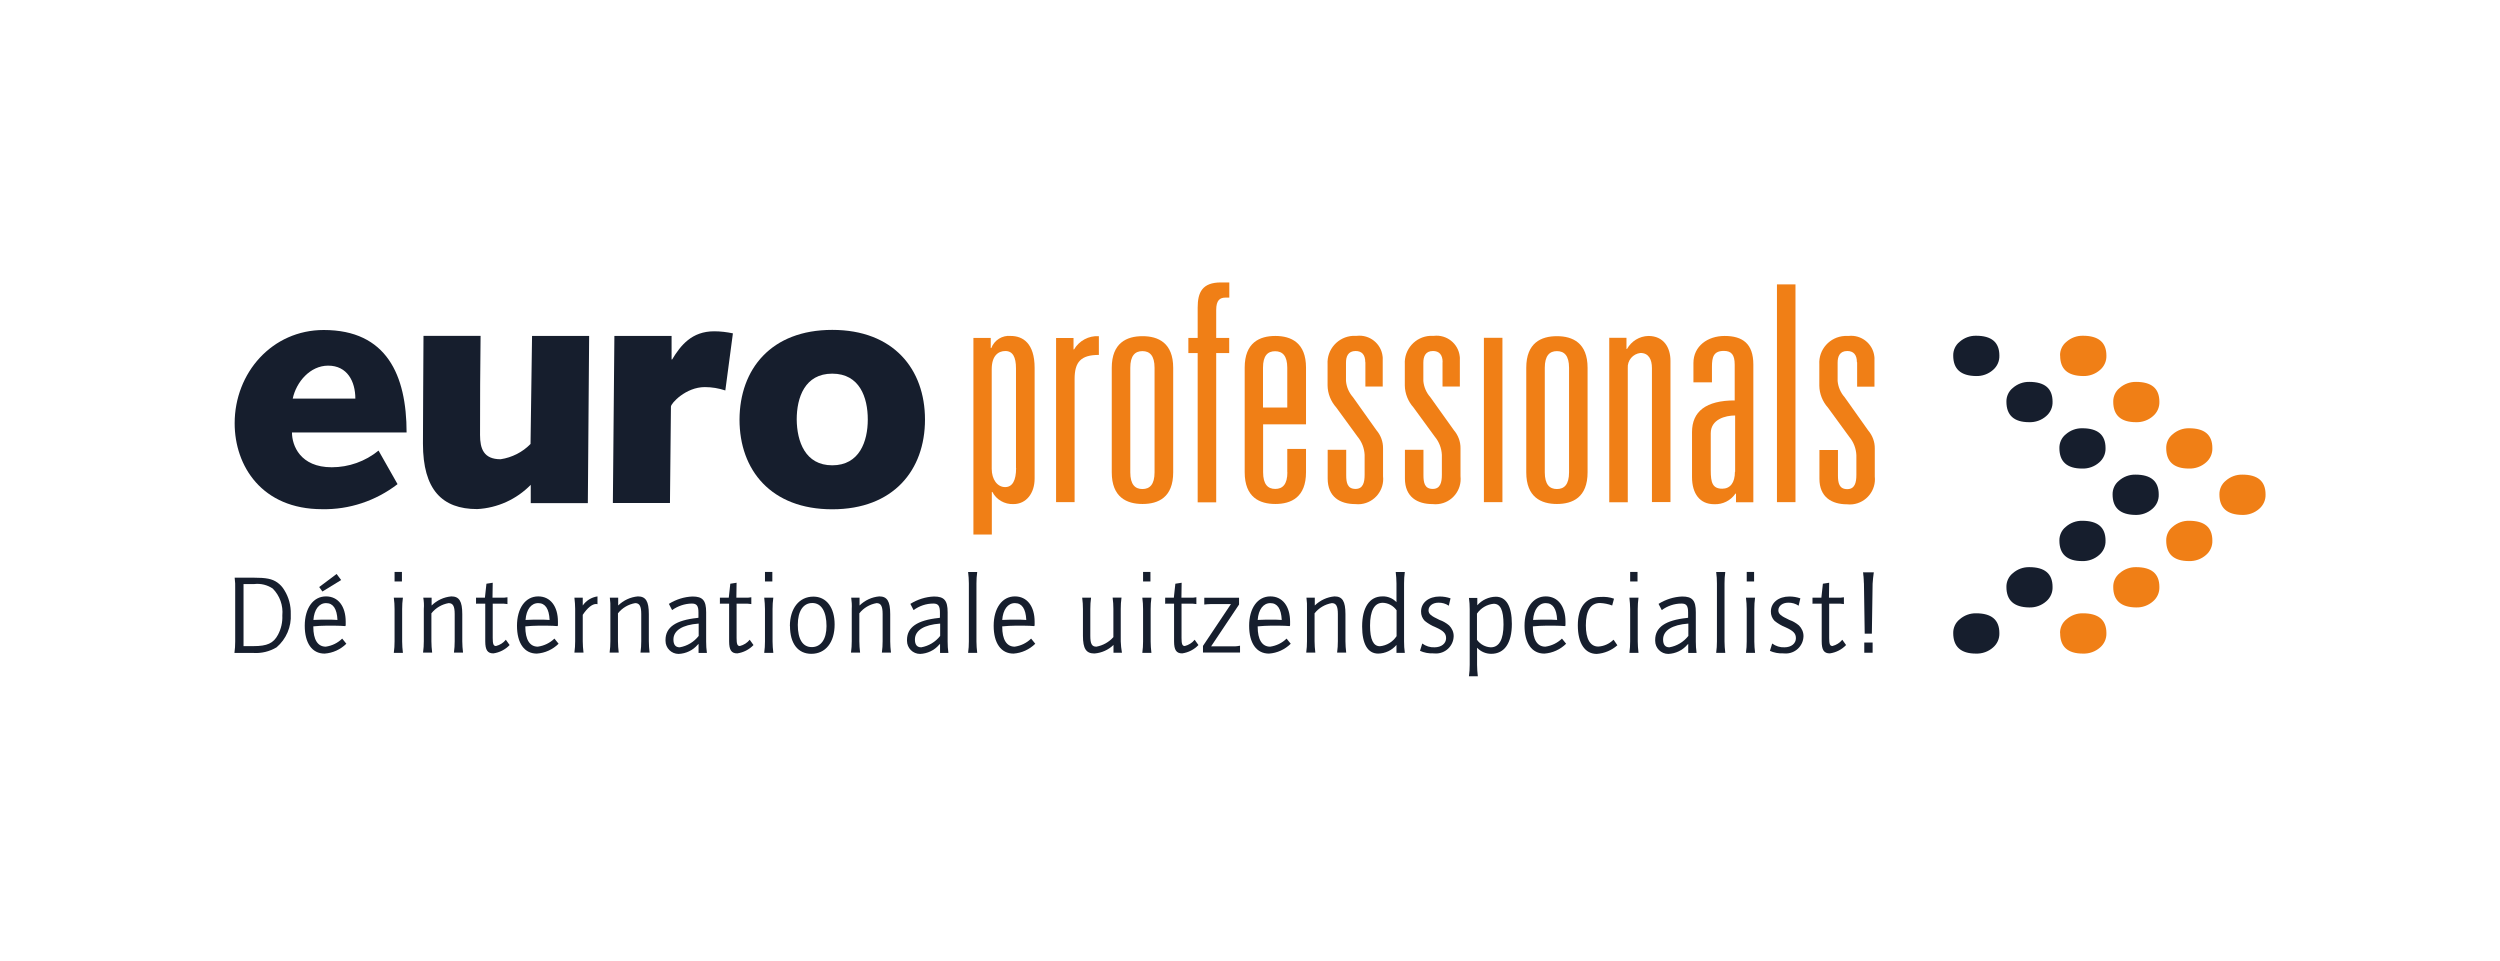
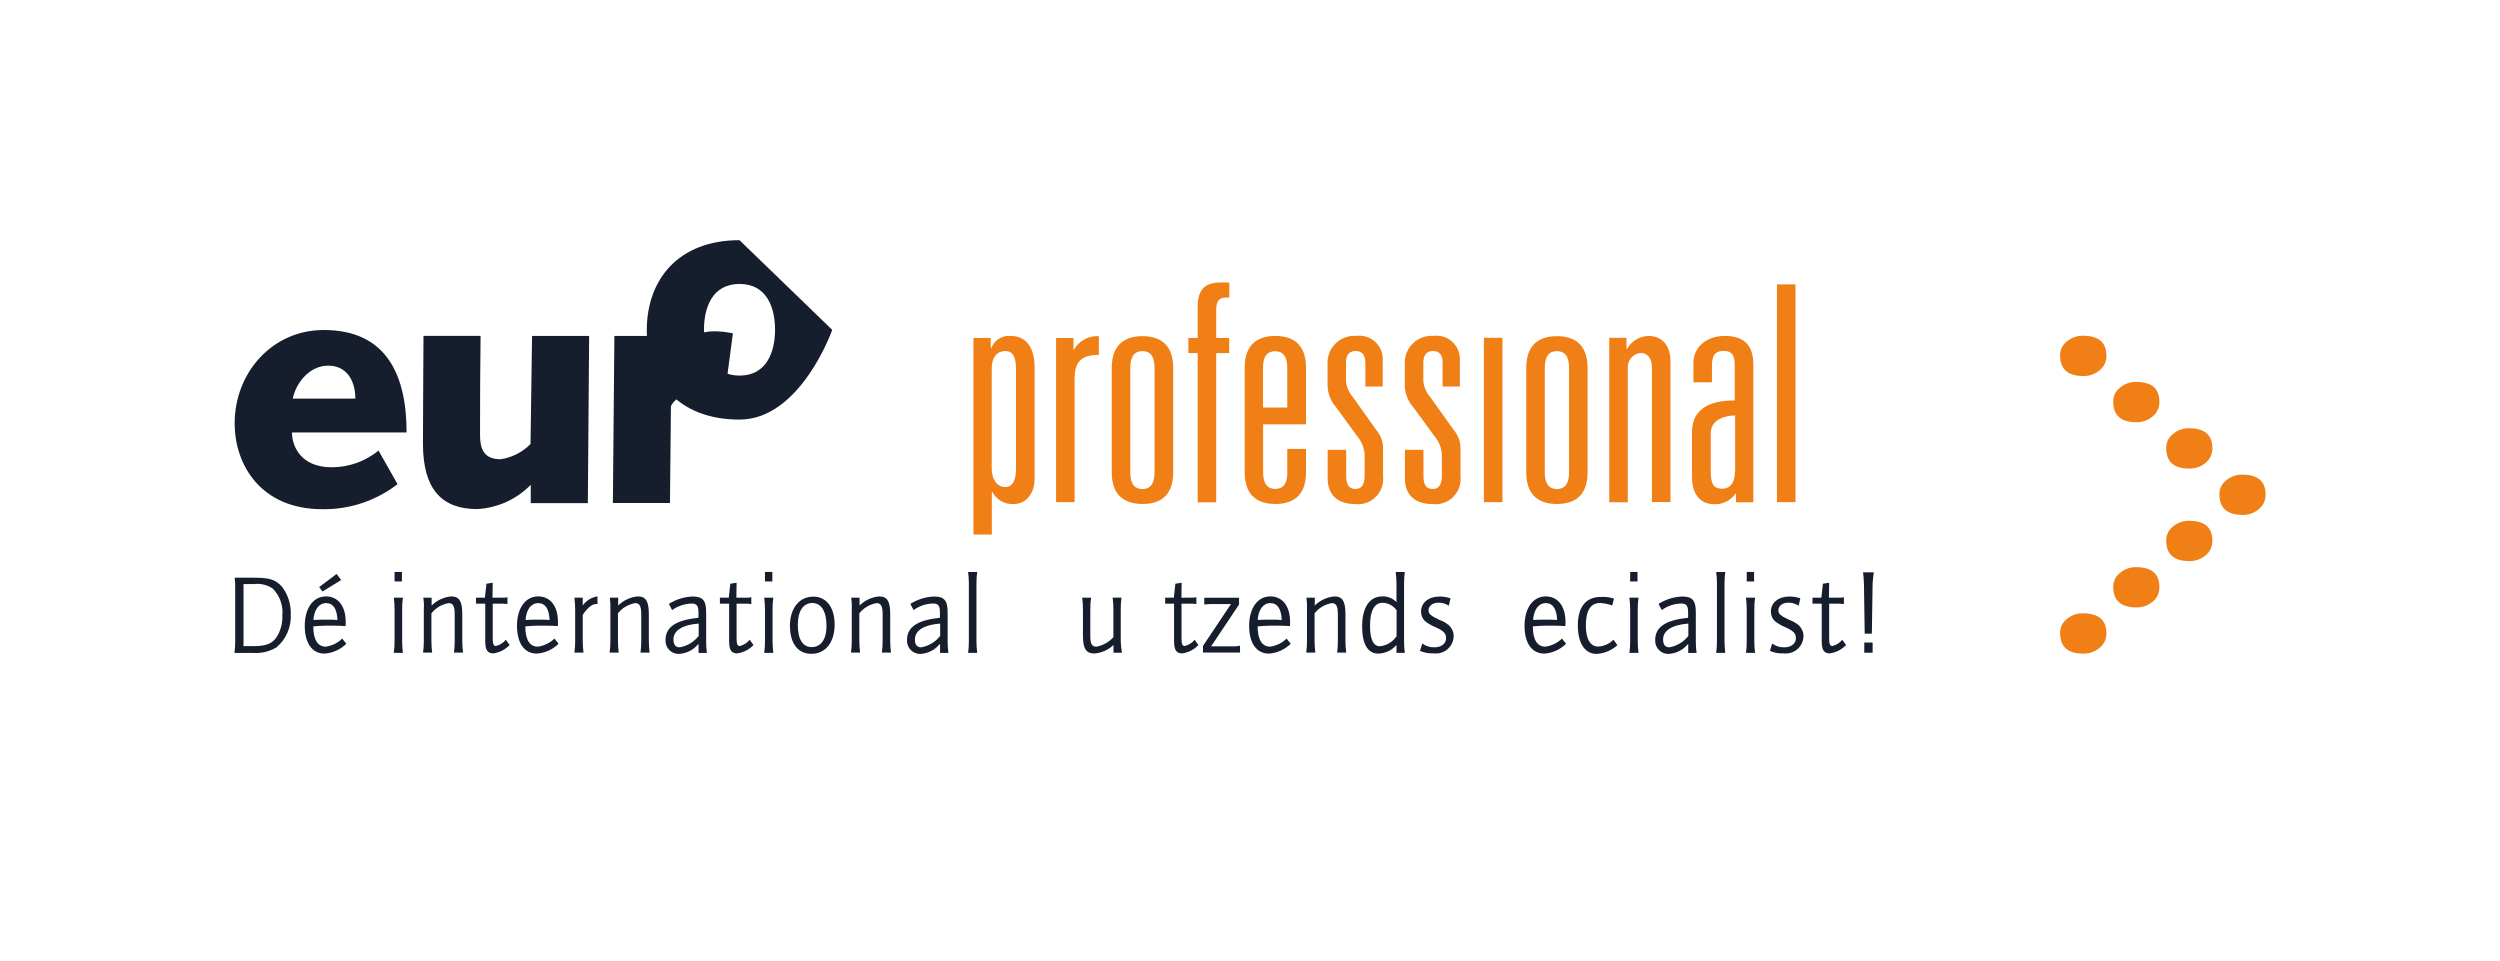
<svg xmlns="http://www.w3.org/2000/svg" id="Laag_1" data-name="Laag 1" viewBox="0 0 230.76 88.74">
  <defs>
    <style>      .cls-1 {        clip-path: url(#clippath);      }      .cls-2 {        fill: none;      }      .cls-2, .cls-3, .cls-4 {        stroke-width: 0px;      }      .cls-5 {        clip-path: url(#clippath-1);      }      .cls-6 {        clip-path: url(#clippath-4);      }      .cls-7 {        clip-path: url(#clippath-3);      }      .cls-8 {        clip-path: url(#clippath-2);      }      .cls-9 {        clip-path: url(#clippath-5);      }      .cls-3 {        fill: #161e2d;      }      .cls-4 {        fill: #f07f16;      }    </style>
    <clipPath id="clippath">
      <rect class="cls-2" x="21.66" y="26.08" width="187.44" height="36.34" />
    </clipPath>
    <clipPath id="clippath-1">
      <rect class="cls-2" x="21.66" y="26.08" width="187.44" height="36.34" />
    </clipPath>
    <clipPath id="clippath-2">
      <rect class="cls-2" x="21.66" y="26.08" width="187.44" height="36.34" />
    </clipPath>
    <clipPath id="clippath-3">
      <rect class="cls-2" x="21.66" y="26.08" width="187.44" height="36.34" />
    </clipPath>
    <clipPath id="clippath-4">
-       <rect class="cls-2" x="21.66" y="26.08" width="187.44" height="36.34" />
-     </clipPath>
+       </clipPath>
    <clipPath id="clippath-5">
      <rect class="cls-2" x="21.66" y="26.08" width="187.44" height="36.34" />
    </clipPath>
  </defs>
  <g id="Europrofessionals_LPC_RGB" data-name="Europrofessionals LPC RGB">
-     <path id="Path_6934" data-name="Path 6934" class="cls-3" d="m180.29,32.82c-.01-.49.21-.97.59-1.27.42-.37.96-.57,1.52-.56,1.41,0,2.15.59,2.15,1.83.02.51-.2,1-.59,1.33-.43.38-1,.58-1.57.56-1.41-.02-2.1-.65-2.1-1.89h0Zm4.91,4.26c-.01-.49.21-.97.59-1.27.42-.37.96-.57,1.52-.56,1.41,0,2.15.59,2.15,1.83.02.51-.2,1-.59,1.33-.43.38-1,.58-1.57.56-1.41,0-2.1-.65-2.1-1.89Zm4.89,4.28c-.01-.49.21-.97.59-1.27.42-.37.96-.57,1.52-.56,1.41,0,2.15.59,2.15,1.83.02.51-.2,1-.59,1.33-.43.38-1,.58-1.57.56-1.41,0-2.1-.65-2.1-1.89Zm4.91,4.28c-.01-.49.21-.97.59-1.27.42-.37.96-.57,1.52-.56,1.41,0,2.15.59,2.15,1.83.02.51-.2,1-.59,1.33-.43.38-1,.58-1.57.56-1.41-.02-2.1-.66-2.1-1.89Zm-4.91,4.26c-.01-.49.21-.97.59-1.27.42-.37.96-.57,1.52-.56,1.41,0,2.15.59,2.15,1.83.02.51-.2,1-.59,1.33-.43.38-1,.58-1.57.56-1.41,0-2.1-.65-2.1-1.89Zm-4.89,4.28c-.01-.49.21-.97.59-1.27.42-.37.96-.57,1.52-.56,1.41,0,2.15.59,2.15,1.83.02.51-.2,1-.59,1.33-.43.38-1,.58-1.57.56-1.41-.02-2.1-.66-2.1-1.89Zm-4.91,4.26c-.01-.49.21-.97.59-1.27.42-.37.96-.57,1.52-.56,1.41,0,2.15.59,2.15,1.83.02.51-.2,1-.59,1.33-.43.38-1,.58-1.57.56-1.41,0-2.1-.65-2.1-1.89Z" />
    <g id="Group_4424" data-name="Group 4424">
      <g class="cls-1">
        <g id="Group_4422" data-name="Group 4422">
          <path id="Path_6935" data-name="Path 6935" class="cls-4" d="m190.15,32.82c-.01-.49.21-.97.59-1.27.42-.37.96-.57,1.52-.56,1.41,0,2.17.59,2.17,1.83.02.51-.2,1-.59,1.33-.43.38-1,.58-1.57.56-1.43-.02-2.11-.65-2.11-1.89Zm4.91,4.26c-.01-.49.21-.97.59-1.27.42-.37.96-.57,1.52-.56,1.41,0,2.15.59,2.15,1.83.02.51-.2,1-.59,1.33-.43.38-1,.58-1.57.56-1.41,0-2.1-.65-2.1-1.89Zm4.89,4.28c-.01-.49.21-.97.59-1.27.42-.37.96-.57,1.52-.56,1.41,0,2.15.59,2.15,1.83.02.51-.2,1-.59,1.33-.43.38-1,.58-1.57.56-1.41,0-2.1-.65-2.1-1.89Zm4.91,4.28c-.01-.49.21-.97.59-1.27.42-.37.96-.57,1.52-.56,1.41,0,2.15.59,2.15,1.83.02.51-.2,1-.59,1.33-.43.38-1,.58-1.57.56-1.41-.02-2.1-.66-2.1-1.89Zm-4.91,4.26c-.01-.49.21-.97.59-1.27.42-.37.96-.57,1.52-.56,1.41,0,2.15.59,2.15,1.83.02.51-.2,1-.59,1.33-.43.38-1,.58-1.57.56-1.41,0-2.1-.65-2.1-1.89Zm-4.89,4.28c-.01-.49.21-.97.59-1.27.42-.37.96-.57,1.52-.56,1.41,0,2.15.59,2.15,1.83.02.51-.2,1-.59,1.33-.43.38-1,.58-1.57.56-1.41-.02-2.1-.66-2.1-1.89Zm-4.91,4.26c-.01-.49.21-.97.59-1.27.42-.37.96-.57,1.52-.56,1.41,0,2.17.59,2.17,1.83.02.51-.2,1-.59,1.33-.43.38-1,.58-1.57.56-1.43,0-2.11-.65-2.11-1.89h0Z" />
        </g>
      </g>
      <g class="cls-5">
        <g id="Group_4423" data-name="Group 4423">
          <path id="Path_6936" data-name="Path 6936" class="cls-3" d="m36.68,44.7c-1.99,1.53-4.44,2.35-6.95,2.3-5.55,0-8.07-3.98-8.07-7.93,0-4.66,3.46-8.61,8.22-8.61,5.81,0,7.65,4.17,7.65,9.46h-10.58c0,1.19.75,3.21,3.67,3.21,1.57,0,3.1-.54,4.32-1.54l1.75,3.09h0Zm-3.88-7.91c0-1.59-.75-3.04-2.51-3.04-1.66,0-2.94,1.5-3.27,3.04h5.78Z" />
        </g>
      </g>
    </g>
    <path id="Path_6937" data-name="Path 6937" class="cls-3" d="m49.11,31.01h5.27l-.12,15.43h-5.27v-1.69c-1.31,1.34-3.07,2.14-4.94,2.24-3.25,0-5.01-1.8-5.01-6.04,0-3.16.04-6.55.05-9.95h5.27c-.04,2.97-.05,5.97-.05,9.15,0,1.26.33,2.24,1.9,2.24,1.05-.16,2.02-.65,2.76-1.41l.14-9.95h0Z" />
    <path id="Path_6938" data-name="Path 6938" class="cls-3" d="m56.72,31.01h5.27v2.17h.05c.79-1.31,1.82-2.6,3.88-2.6.58,0,1.16.07,1.73.19l-.7,5.27c-.61-.2-1.24-.31-1.89-.31-1.76,0-3.13,1.5-3.13,1.8l-.09,8.9h-5.27l.14-15.42h0Z" />
-     <path id="Path_6939" data-name="Path 6939" class="cls-3" d="m76.82,30.45c5.64,0,8.56,3.61,8.56,8.28s-2.92,8.28-8.56,8.28-8.56-3.61-8.56-8.28c.02-4.66,2.92-8.28,8.56-8.28m0,12.5c2.51,0,3.28-2.2,3.28-4.23s-.75-4.23-3.28-4.23-3.28,2.2-3.28,4.23c.02,2.01.77,4.23,3.28,4.23" />
+     <path id="Path_6939" data-name="Path 6939" class="cls-3" d="m76.82,30.45s-2.92,8.28-8.56,8.28-8.56-3.61-8.56-8.28c.02-4.66,2.92-8.28,8.56-8.28m0,12.5c2.51,0,3.28-2.2,3.28-4.23s-.75-4.23-3.28-4.23-3.28,2.2-3.28,4.23c.02,2.01.77,4.23,3.28,4.23" />
    <path id="Path_6940" data-name="Path 6940" class="cls-4" d="m93.79,43.21c0,1.12-.33,1.75-1.01,1.75-.73,0-1.24-.72-1.24-1.68v-9.2c0-1.22.58-1.68,1.26-1.68s.98.56.98,1.6v9.2h.02Zm-3.95,6.13h1.71v-3.93h.05c.37.72,1.13,1.15,1.94,1.12,1.19,0,1.96-1,1.96-2.36v-10.21c0-2.29-1.1-2.95-2.2-2.95-.78-.08-1.52.38-1.8,1.12h-.05v-.94h-1.6v18.16h0Z" />
    <path id="Path_6941" data-name="Path 6941" class="cls-4" d="m97.49,31.2h1.6v1.05h.05c.47-.8,1.36-1.28,2.29-1.22v1.73c-1.66,0-2.24.65-2.24,2.22v11.37h-1.71v-15.14Z" />
    <g id="Group_4427" data-name="Group 4427">
      <g class="cls-8">
        <g id="Group_4425" data-name="Group 4425">
          <path id="Path_6942" data-name="Path 6942" class="cls-4" d="m106.57,43.6c0,1.12-.44,1.54-1.12,1.54s-1.12-.42-1.12-1.54v-9.65c0-1.12.44-1.54,1.12-1.54s1.12.42,1.12,1.54v9.66h0Zm-3.95,0c0,2.3,1.38,2.92,2.84,2.92s2.83-.61,2.83-2.92v-9.65c0-2.3-1.38-2.92-2.83-2.92s-2.84.61-2.84,2.92v9.66h0Z" />
        </g>
      </g>
      <g class="cls-7">
        <g id="Group_4426" data-name="Group 4426">
          <path id="Path_6943" data-name="Path 6943" class="cls-4" d="m110.55,28.39c0-1.4.42-2.32,2.15-2.32h.77v1.4h-.35c-.52,0-.86.24-.86,1.15v2.57h1.2v1.4h-1.2v13.78h-1.71v-13.78h-.86v-1.4h.86v-2.79Z" />
        </g>
      </g>
    </g>
    <path id="Path_6944" data-name="Path 6944" class="cls-4" d="m118.83,37.62h-2.25v-3.68c0-1.12.44-1.52,1.12-1.52s1.12.42,1.12,1.52v3.68h.02Zm0,5.97c0,1.12-.44,1.54-1.12,1.54s-1.12-.42-1.12-1.54v-4.42h3.96v-5.24c0-2.3-1.38-2.92-2.83-2.92s-2.83.61-2.83,2.92v9.66c0,2.32,1.38,2.93,2.83,2.93s2.83-.61,2.83-2.93v-2.15h-1.73v2.15h0Z" />
    <path id="Path_6945" data-name="Path 6945" class="cls-4" d="m126.02,33.43c0-.7-.33-1.03-.89-1.03-.7,0-.89.51-.89,1.08v1.69c.05.56.28,1.08.65,1.5l2.16,3.04c.4.47.62,1.06.61,1.68v2.57c.14,1.27-.77,2.42-2.04,2.57-.17.02-.35.02-.52,0-1.41,0-2.55-.66-2.55-2.36v-2.65h1.71v2.34c0,.7.11,1.27.86,1.27.7,0,.84-.61.84-1.31v-1.83c-.03-.61-.25-1.2-.65-1.68l-1.97-2.7c-.5-.56-.79-1.28-.8-2.03v-1.96c-.08-1.37.97-2.54,2.34-2.62.12,0,.24,0,.35,0,1.18-.14,2.26.71,2.39,1.9.01.09.02.18.01.27v2.51h-1.6v-2.25h0Z" />
    <path id="Path_6946" data-name="Path 6946" class="cls-4" d="m133.16,33.43c0-.7-.33-1.03-.89-1.03-.7,0-.89.51-.89,1.08v1.69c.05.56.28,1.08.65,1.5l2.17,3.04c.4.47.62,1.06.61,1.68v2.57c.14,1.28-.78,2.43-2.05,2.57-.18.02-.35.02-.53,0-1.41,0-2.55-.66-2.55-2.36v-2.65h1.71v2.34c0,.7.11,1.27.86,1.27.7,0,.84-.61.84-1.31v-1.83c-.03-.61-.25-1.2-.65-1.68l-1.97-2.7c-.5-.56-.79-1.28-.8-2.03v-1.96c-.08-1.37.97-2.54,2.33-2.62.12,0,.24,0,.35,0,1.18-.14,2.26.71,2.39,1.9.01.09.02.18.01.27v2.51h-1.6v-2.25h.02Z" />
    <path id="Path_6947" data-name="Path 6947" class="cls-4" d="m136.97,31.18h1.71v15.17h-1.71v-15.17Z" />
    <path id="Path_6948" data-name="Path 6948" class="cls-4" d="m144.83,43.6c0,1.12-.44,1.54-1.12,1.54s-1.12-.42-1.12-1.54v-9.65c0-1.12.44-1.54,1.12-1.54s1.12.42,1.12,1.54v9.66h0Zm-3.95,0c0,2.3,1.38,2.92,2.83,2.92s2.83-.61,2.83-2.92v-9.65c0-2.3-1.38-2.92-2.83-2.92s-2.83.61-2.83,2.92v9.66h0Z" />
    <path id="Path_6949" data-name="Path 6949" class="cls-4" d="m148.53,31.18h1.6v1.03h.05c.4-.72,1.15-1.18,1.97-1.2,1.41,0,2.04,1.06,2.04,2.29v13.04h-1.71v-12.36c0-.8-.3-1.4-1.06-1.4-.7.08-1.22.69-1.17,1.4v12.38h-1.71v-15.17h-.02Z" />
    <path id="Path_6950" data-name="Path 6950" class="cls-4" d="m160.14,43.56c0,1-.44,1.55-1.17,1.55-.91,0-1.06-.59-1.06-1.68v-3.44c0-1.29,1.36-1.64,2.25-1.64v5.2h-.02Zm0-6.6c-2.69,0-3.96,1.03-3.96,2.93v4.14c0,1.54.72,2.51,2.04,2.51.78.04,1.53-.33,1.97-.98h.05v.8h1.6v-12.71c0-1.94-1-2.64-2.65-2.64-1.57,0-2.88.94-2.88,2.5v1.78h1.71v-1.43c0-.89.14-1.47,1.1-1.47.7,0,1,.36,1,1.27v3.28h.02Z" />
    <path id="Path_6951" data-name="Path 6951" class="cls-4" d="m164.02,46.35h1.71v-20.1h-1.71v20.1Z" />
    <g id="Group_4430" data-name="Group 4430">
      <g class="cls-6">
        <g id="Group_4428" data-name="Group 4428">
          <path id="Path_6952" data-name="Path 6952" class="cls-4" d="m171.4,33.43c0-.7-.33-1.03-.89-1.03-.7,0-.89.51-.89,1.08v1.69c.05.56.28,1.08.65,1.5l2.17,3.06c.4.47.62,1.06.61,1.68v2.57c.14,1.27-.77,2.42-2.04,2.57-.17.02-.35.02-.52,0-1.41,0-2.55-.66-2.55-2.36v-2.65h1.71v2.34c0,.7.11,1.27.86,1.27.7,0,.84-.61.84-1.31v-1.83c-.03-.61-.25-1.2-.65-1.68l-1.97-2.7c-.5-.56-.79-1.28-.8-2.03v-1.97c-.08-1.37.97-2.54,2.34-2.62.12,0,.24,0,.35,0,1.18-.14,2.26.71,2.39,1.9.01.09.02.18.01.27v2.51h-1.6v-2.25h0Z" />
        </g>
      </g>
      <g class="cls-9">
        <g id="Group_4429" data-name="Group 4429">
          <path id="Path_6953" data-name="Path 6953" class="cls-3" d="m22.5,59.64h.89c1.27,0,1.85-.26,2.27-1.05.29-.55.43-1.16.4-1.78.09-.91-.23-1.82-.88-2.48-.5-.34-1.11-.49-1.71-.42h-.99v5.73s.02,0,.02,0Zm-.84-6.32h1.69c1.24,0,1.76.11,2.24.44.27.19.49.43.66.72.41.66.61,1.42.59,2.2.07,1.17-.42,2.31-1.31,3.07-.65.39-1.4.57-2.15.52h-1.74c.05-.35.07-.7.07-1.05v-4.84c.01-.36,0-.71-.05-1.06h0Z" />
        </g>
      </g>
    </g>
    <path id="Path_6954" data-name="Path 6954" class="cls-3" d="m29.47,54.18l1.6-1.2.42.56-1.73,1.06-.3-.42h0Zm1.68,3.04c-.05-1.03-.4-1.55-1.05-1.55s-1.1.59-1.17,1.55h.09c.33-.02.52-.02.58-.02h1.05c.14,0,.28.02.4.02h.1Zm.44,1.73l.38.47c-.54.53-1.25.86-2.01.91-1.15,0-1.83-.96-1.83-2.57s.77-2.71,1.96-2.71c1.12,0,1.82.91,1.82,2.34v.28l-.02.12h-.07c-.45-.04-1.01-.04-1.66-.04-.28,0-.47.02-.63.02l-.54.04h-.07v.05c0,1.17.4,1.83,1.15,1.83.57-.08,1.11-.34,1.52-.75h0Z" />
    <path id="Path_6955" data-name="Path 6955" class="cls-3" d="m36.42,53.67v-.88h.68v.88h-.68Zm-.07,1.5h.84c-.05.35-.07.7-.07,1.05v2.99c0,.35.03.7.07,1.05h-.84c.05-.35.07-.7.07-1.05v-2.99c0-.35-.02-.7-.07-1.05Z" />
    <path id="Path_6956" data-name="Path 6956" class="cls-3" d="m39.07,55.17h.77v.72c.49-.48,1.13-.78,1.82-.84.73,0,1.01.45,1.01,1.64v2.5c0,.35.03.7.07,1.05h-.84c.05-.35.07-.7.07-1.05v-2.51c0-.73-.16-1.01-.56-1.01-.63.11-1.19.44-1.59.94v2.58c0,.35.03.7.07,1.05h-.84c.05-.35.07-.7.07-1.05v-2.99c.03-.34.01-.69-.05-1.03h0Z" />
    <path id="Path_6957" data-name="Path 6957" class="cls-3" d="m43.94,55.75v-.58h.82l.14-1.29.58-.09-.02,1.38h.82c.19,0,.37,0,.56-.04v.63c-.06-.01-.12-.02-.17-.02l-.19-.02h-1v3.18c0,.54.07.73.3.73.36-.09.68-.29.91-.58l.35.49c-.4.42-.93.69-1.5.77-.54,0-.75-.31-.75-1.12v-3.47h-.84v.02h0Z" />
    <path id="Path_6958" data-name="Path 6958" class="cls-3" d="m50.73,57.22c-.05-1.03-.4-1.55-1.05-1.55s-1.1.59-1.17,1.55h.09c.33-.02.52-.02.58-.02h1.05c.14,0,.28.02.4.02h.11,0Zm.45,1.73l.38.47c-.54.53-1.25.86-2.01.91-1.15,0-1.83-.96-1.83-2.57s.77-2.71,1.96-2.71c1.12,0,1.82.91,1.82,2.34v.28l-.02.12h-.07c-.45-.04-1.01-.04-1.66-.04-.28,0-.47.02-.63.02l-.54.04h-.09v.05c0,1.17.4,1.83,1.15,1.83.58-.08,1.12-.34,1.54-.75h0Z" />
    <path id="Path_6959" data-name="Path 6959" class="cls-3" d="m53.02,55.17h.77v.72c.32-.46.81-.76,1.36-.84v.72s-.08-.02-.12-.02c-.36,0-.79.33-1.24,1v2.44c0,.35.03.7.07,1.05h-.84c.05-.35.07-.7.07-1.05v-2.99c0-.34-.03-.69-.07-1.03h0Z" />
    <path id="Path_6960" data-name="Path 6960" class="cls-3" d="m56.29,55.17h.77v.72c.49-.48,1.13-.78,1.82-.84.73,0,1.01.45,1.01,1.64v2.5c0,.35.03.7.07,1.05h-.84c.05-.35.07-.7.07-1.05v-2.51c0-.73-.16-1.01-.56-1.01-.63.11-1.19.44-1.59.94v2.58c0,.35.03.7.07,1.05h-.84c.05-.35.07-.7.07-1.05v-2.99c.01-.34,0-.69-.05-1.03h0Z" />
    <path id="Path_6961" data-name="Path 6961" class="cls-3" d="m64.48,57.56c-1.48.11-2.32.63-2.32,1.47,0,.47.19.72.58.72.69-.12,1.31-.49,1.75-1.05v-1.13h0Zm-2.44-1.24l-.3-.58c.66-.41,1.41-.65,2.18-.68.94,0,1.26.36,1.26,1.45v2.71c0,.35.02.7.07,1.05h-.77v-.84l-.09.09c-.44.51-1.07.81-1.75.84-.67,0-1.21-.54-1.21-1.21,0-.03,0-.06,0-.08,0-1.17.94-1.82,2.93-2.03l.11-.02v-.49c0-.61-.16-.82-.61-.82-.66.01-1.3.23-1.83.61h0Z" />
    <path id="Path_6962" data-name="Path 6962" class="cls-3" d="m66.45,55.75v-.58h.82l.14-1.29.58-.09-.02,1.38h.82c.19,0,.37,0,.56-.04v.63c-.06-.01-.12-.02-.17-.02l-.19-.02h-1v3.18c0,.54.07.73.3.73.36-.09.68-.29.91-.58l.35.49c-.4.42-.93.69-1.5.77-.54,0-.75-.31-.75-1.12v-3.47h-.84v.02Z" />
    <path id="Path_6963" data-name="Path 6963" class="cls-3" d="m70.61,53.67v-.88h.68v.88h-.68Zm-.07,1.5h.84c-.05.35-.07.7-.07,1.05v2.99c0,.35.03.7.07,1.05h-.84c.05-.35.07-.7.07-1.05v-2.99c0-.35-.03-.7-.07-1.05Z" />
    <path id="Path_6964" data-name="Path 6964" class="cls-3" d="m73.64,57.67c0,1.33.45,2.06,1.29,2.06s1.36-.72,1.36-1.94c0-1.34-.47-2.13-1.31-2.13s-1.34.75-1.34,2.01h0Zm-.73.12c0-1.64.86-2.72,2.17-2.72,1.2,0,1.96,1,1.96,2.57,0,1.66-.84,2.71-2.15,2.71-1.24,0-1.97-.96-1.97-2.55h0Z" />
    <path id="Path_6965" data-name="Path 6965" class="cls-3" d="m78.57,55.17h.77v.72c.49-.48,1.13-.78,1.82-.84.73,0,1.01.45,1.01,1.64v2.5c0,.35.03.7.07,1.05h-.84c.05-.35.07-.7.07-1.05v-2.51c0-.73-.16-1.01-.56-1.01-.63.11-1.19.44-1.59.94v2.58c0,.35.03.7.07,1.05h-.84c.05-.35.07-.7.07-1.05v-2.99c.02-.34,0-.69-.05-1.03h0Z" />
    <path id="Path_6966" data-name="Path 6966" class="cls-3" d="m86.77,57.56c-1.48.11-2.32.63-2.32,1.47,0,.47.19.72.58.72.69-.12,1.31-.49,1.75-1.05v-1.13h0Zm-2.44-1.24l-.3-.58c.66-.41,1.41-.65,2.18-.68.94,0,1.26.36,1.26,1.45v2.71c0,.35.02.7.07,1.05h-.77v-.84l-.09.09c-.44.51-1.07.81-1.75.84-.67,0-1.21-.54-1.21-1.21,0-.03,0-.06,0-.08,0-1.17.94-1.82,2.93-2.03l.11-.02v-.49c0-.61-.16-.82-.61-.82-.66,0-1.3.22-1.83.61h0Z" />
    <path id="Path_6967" data-name="Path 6967" class="cls-3" d="m89.36,52.8h.84c-.05.35-.07.7-.07,1.05v5.36c0,.35.03.7.07,1.05h-.84c.05-.35.07-.7.07-1.05v-5.36c0-.35-.03-.7-.07-1.05Z" />
-     <path id="Path_6968" data-name="Path 6968" class="cls-3" d="m94.73,57.22c-.05-1.03-.4-1.55-1.05-1.55s-1.1.59-1.17,1.55h.09c.33-.02.52-.02.58-.02h1.05c.14,0,.28.02.4.02h.1Zm.45,1.73l.38.47c-.54.53-1.25.86-2.01.91-1.15,0-1.83-.96-1.83-2.57s.77-2.71,1.96-2.71c1.12,0,1.82.91,1.82,2.34v.28l-.02.12h-.05c-.45-.04-1.01-.04-1.66-.04-.28,0-.47.02-.63.02l-.54.04h-.09v.05c0,1.17.4,1.83,1.15,1.83.57-.08,1.11-.34,1.52-.75h0Z" />
    <path id="Path_6969" data-name="Path 6969" class="cls-3" d="m103.55,60.25h-.77v-.72c-.47.46-1.1.74-1.76.79-.77,0-1.06-.45-1.06-1.64v-2.46c0-.35-.02-.7-.07-1.05h.82c-.05.35-.07.7-.07,1.05v2.46c0,.75.14,1.01.56,1.01.61-.11,1.16-.42,1.57-.88v-2.6c0-.35-.02-.7-.07-1.05h.82c-.05.35-.07.7-.07,1.05v2.99c.01.35.05.7.11,1.05h.01Z" />
-     <path id="Path_6970" data-name="Path 6970" class="cls-3" d="m105.51,53.67v-.88h.68v.88h-.68Zm-.07,1.5h.84c-.05.35-.07.7-.07,1.05v2.99c0,.35.03.7.07,1.05h-.84c.05-.35.07-.7.07-1.05v-2.99c0-.35-.02-.7-.07-1.05Z" />
    <path id="Path_6971" data-name="Path 6971" class="cls-3" d="m107.55,55.75v-.58h.8l.14-1.29.58-.09-.02,1.38h.82c.19,0,.37,0,.56-.04v.63c-.06-.01-.12-.02-.17-.02l-.19-.02h-1.01v3.18c0,.54.07.73.3.73.36-.09.68-.29.91-.58l.35.49c-.4.42-.93.69-1.5.77-.54,0-.75-.31-.75-1.12v-3.47h-.8v.02Z" />
    <path id="Path_6972" data-name="Path 6972" class="cls-3" d="m111.04,60.25v-.63l2.58-3.86h-1.9c-.17,0-.36.02-.56.04v-.63h3.21v.63l-2.58,3.86h2.22l.21-.02c.14-.02.16-.02.24-.04v.63h-3.42v.02Z" />
    <path id="Path_6973" data-name="Path 6973" class="cls-3" d="m118.31,57.22c-.05-1.03-.4-1.55-1.05-1.55s-1.1.59-1.17,1.55h.09c.33-.02.52-.02.58-.02h1.05c.14,0,.28.02.4.02h.1Zm.45,1.73l.38.47c-.54.53-1.25.86-2.01.91-1.15,0-1.83-.96-1.83-2.57s.77-2.71,1.96-2.71c1.12,0,1.82.91,1.82,2.34v.28l-.02.12h-.05c-.45-.04-1.01-.04-1.66-.04-.28,0-.47.02-.63.02l-.54.04h-.09v.05c0,1.17.4,1.83,1.15,1.83.57-.08,1.11-.34,1.52-.75h0Z" />
    <path id="Path_6974" data-name="Path 6974" class="cls-3" d="m120.59,55.17h.77v.72c.49-.48,1.13-.78,1.82-.84.73,0,1.01.45,1.01,1.64v2.5c0,.35.03.7.07,1.05h-.84c.05-.35.07-.7.07-1.05v-2.51c0-.73-.16-1.01-.56-1.01-.63.11-1.19.44-1.59.94v2.58c0,.35.03.7.07,1.05h-.84c.05-.35.07-.7.07-1.05v-2.99c.01-.34,0-.69-.05-1.03h0Z" />
    <path id="Path_6975" data-name="Path 6975" class="cls-3" d="m128.9,56.32c-.29-.41-.77-.67-1.27-.68-.77,0-1.17.73-1.17,2.11,0,1.27.3,1.9.91,1.9.63-.06,1.19-.4,1.54-.93v-2.41h0Zm0-.72v-1.75c0-.35-.03-.7-.07-1.05h.84c-.05.35-.07.7-.07,1.05v5.36c0,.35.02.7.07,1.05h-.77v-.73c-.42.5-1.04.79-1.69.8-.96,0-1.48-.89-1.48-2.5,0-1.76.68-2.78,1.87-2.78.49-.02.97.18,1.31.54h0Z" />
    <path id="Path_6976" data-name="Path 6976" class="cls-3" d="m131.07,60.08l.21-.68c.33.24.73.37,1.13.35.63,0,1.07-.35,1.07-.84,0-.44-.23-.68-.96-1.01-.36-.14-.69-.34-1-.58-.23-.23-.36-.55-.35-.88,0-.82.72-1.38,1.71-1.38.35,0,.69.06,1.01.17l-.16.68c-.28-.19-.62-.29-.96-.28-.52,0-.91.3-.91.7,0,.35.23.52,1.01.89.32.11.63.29.89.51.27.27.43.63.42,1.01-.03.9-.78,1.61-1.69,1.58-.05,0-.11,0-.16-.01-.44.02-.88-.06-1.27-.24h0Z" />
-     <path id="Path_6977" data-name="Path 6977" class="cls-3" d="m136.34,59.07c.3.41.77.66,1.27.68.77,0,1.17-.73,1.17-2.1s-.3-1.92-.91-1.92c-.62.06-1.18.39-1.54.91v2.43h0Zm0,.73v1.57c0,.35.03.7.07,1.05h-.82c.05-.35.07-.7.07-1.05v-5.13c0-.35-.02-.7-.07-1.05h.77v.68c.43-.49,1.06-.78,1.71-.79.96,0,1.48.88,1.48,2.51,0,1.76-.68,2.76-1.9,2.76-.5,0-.97-.2-1.31-.56h0Z" />
    <path id="Path_6978" data-name="Path 6978" class="cls-3" d="m143.73,57.22c-.05-1.03-.4-1.55-1.05-1.55s-1.1.59-1.17,1.55h.09c.33-.02.52-.02.58-.02h1.05c.14,0,.28.02.4.02h.1Zm.45,1.73l.38.47c-.54.53-1.25.86-2.01.91-1.15,0-1.83-.96-1.83-2.57s.77-2.71,1.96-2.71c1.12,0,1.82.91,1.82,2.34v.28l-.02.12h-.07c-.45-.04-1.01-.04-1.66-.04-.28,0-.47.02-.63.02l-.54.04h-.09v.05c0,1.17.4,1.83,1.15,1.83.58-.08,1.12-.34,1.54-.75h0Z" />
    <path id="Path_6979" data-name="Path 6979" class="cls-3" d="m148.98,55.26l-.17.63c-.36-.14-.74-.21-1.12-.23-.88,0-1.31.72-1.31,2.06,0,1.26.4,1.96,1.15,1.96.52-.03,1.01-.25,1.38-.61l.03-.02.35.51c-.53.47-1.2.75-1.9.8-1.1,0-1.75-.98-1.75-2.64s.73-2.62,2.1-2.62c.42-.03.84.02,1.24.16h0Z" />
    <path id="Path_6980" data-name="Path 6980" class="cls-3" d="m150.47,53.67v-.88h.68v.88h-.68Zm-.07,1.5h.84c-.05.35-.07.7-.07,1.05v2.99c0,.35.03.7.07,1.05h-.84c.05-.35.07-.7.07-1.05v-2.99c0-.35-.03-.7-.07-1.05Z" />
    <path id="Path_6981" data-name="Path 6981" class="cls-3" d="m155.83,57.56c-1.48.11-2.32.63-2.32,1.47,0,.47.19.72.58.72.69-.12,1.31-.49,1.75-1.05v-1.13h0Zm-2.44-1.24l-.3-.58c.66-.41,1.41-.65,2.18-.68.94,0,1.26.36,1.26,1.45v2.71c0,.35.02.7.07,1.05h-.77v-.84l-.09.09c-.44.51-1.07.81-1.75.84-.67,0-1.21-.54-1.21-1.21,0-.03,0-.06,0-.08,0-1.17.94-1.82,2.93-2.03l.11-.02v-.49c0-.61-.16-.82-.61-.82-.66,0-1.3.22-1.83.61h0Z" />
    <path id="Path_6982" data-name="Path 6982" class="cls-3" d="m158.41,52.8h.84c-.05.35-.07.7-.07,1.05v5.36c0,.35.03.7.07,1.05h-.84c.05-.35.07-.7.07-1.05v-5.36c0-.35-.02-.7-.07-1.05Z" />
    <path id="Path_6983" data-name="Path 6983" class="cls-3" d="m161.23,53.67v-.88h.68v.88h-.68Zm-.07,1.5h.84c-.05.35-.07.7-.07,1.05v2.99c0,.35.03.7.07,1.05h-.84c.05-.35.07-.7.07-1.05v-2.99c0-.35-.03-.7-.07-1.05Z" />
    <path id="Path_6984" data-name="Path 6984" class="cls-3" d="m163.37,60.08l.21-.68c.33.24.73.37,1.13.35.63,0,1.06-.35,1.06-.84,0-.44-.23-.68-.96-1.01-.36-.14-.69-.34-1-.58-.23-.23-.36-.55-.35-.88,0-.82.72-1.38,1.71-1.38.35,0,.69.06,1.01.17l-.16.68c-.28-.19-.62-.29-.96-.28-.52,0-.91.3-.91.7,0,.35.23.52,1.01.89.32.11.63.29.89.51.27.27.43.63.42,1.01-.03.9-.78,1.61-1.69,1.58-.05,0-.11,0-.16-.01-.44.02-.88-.06-1.27-.24h0Z" />
    <path id="Path_6985" data-name="Path 6985" class="cls-3" d="m167.3,55.75v-.58h.82l.14-1.29.58-.09-.02,1.38h.82c.19,0,.37,0,.56-.04v.63c-.06-.01-.12-.02-.17-.02l-.19-.02h-1v3.18c0,.54.07.73.3.73.36-.09.68-.29.91-.58l.35.49c-.4.42-.93.69-1.5.77-.54,0-.75-.31-.75-1.12v-3.47h-.84v.02h0Z" />
    <path id="Path_6986" data-name="Path 6986" class="cls-3" d="m172.08,60.25v-.94h.77v.94h-.77Zm-.12-7.42h1c-.05.28-.09.79-.11,1.05l-.07,4.61h-.66l-.07-4.61c0-.05-.02-.17-.02-.36-.02-.19-.02-.3-.02-.3-.02-.09-.02-.19-.03-.3l-.02-.09h0Z" />
  </g>
</svg>